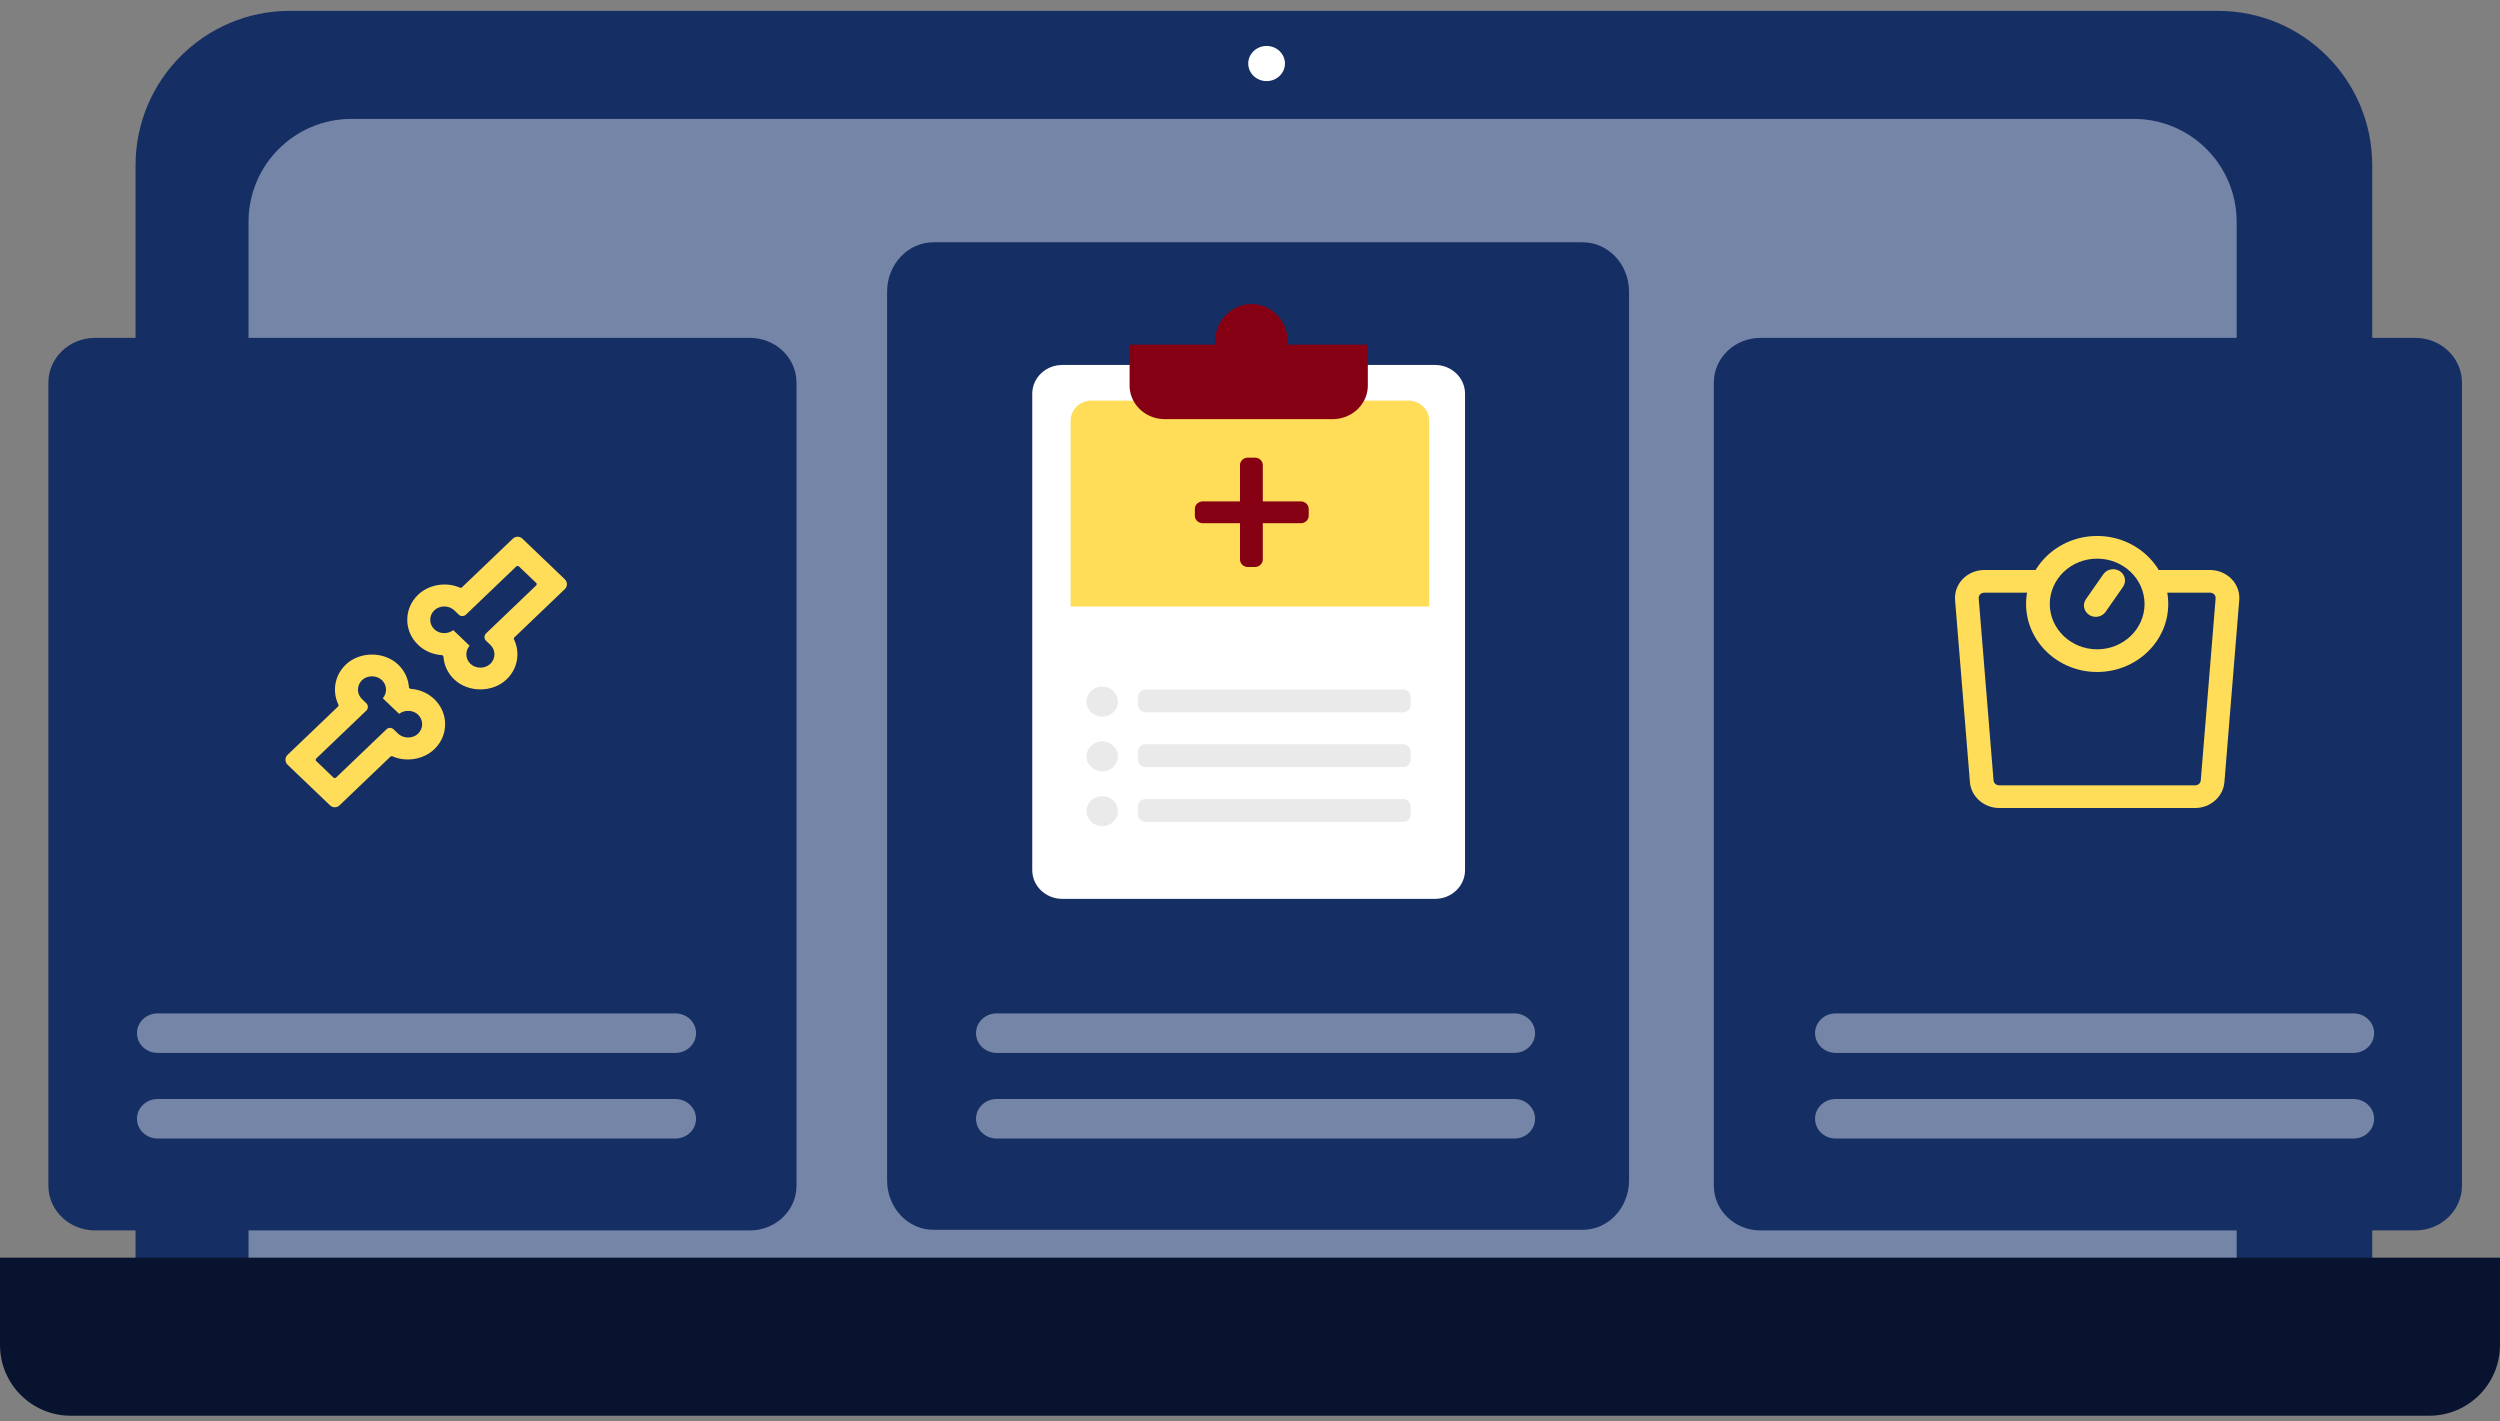
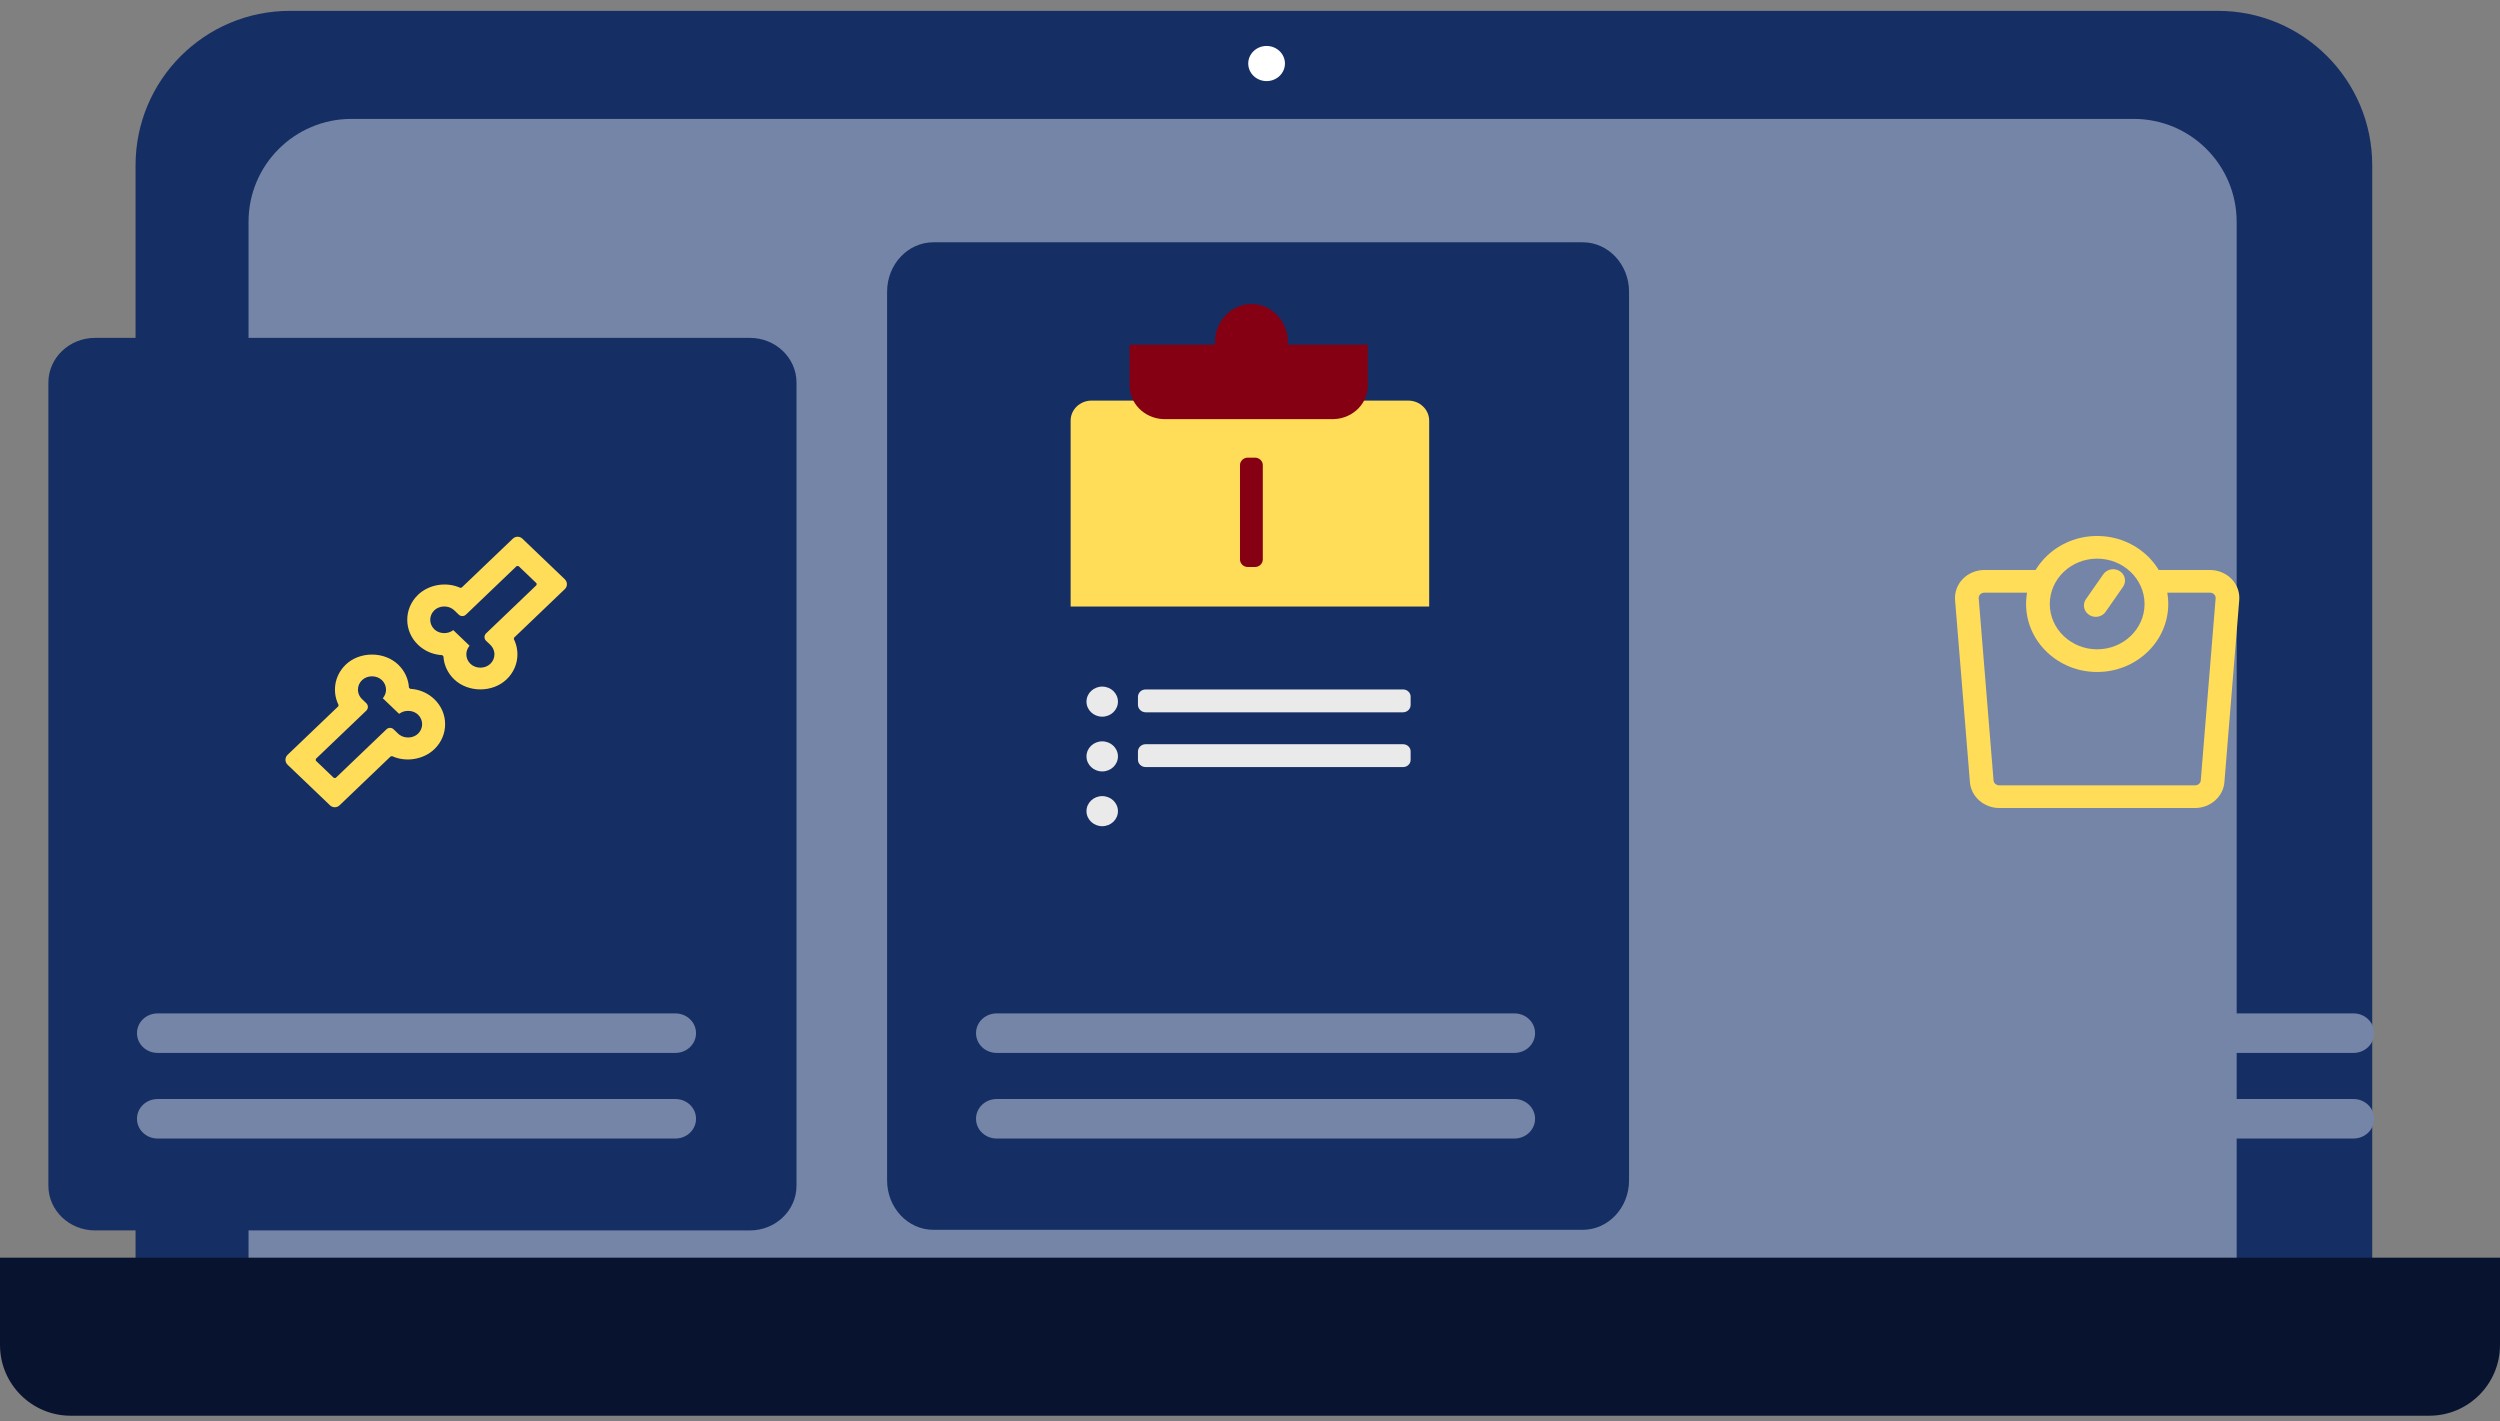
<svg xmlns="http://www.w3.org/2000/svg" width="146" height="83" viewBox="0 0 146 83" fill="none">
  <rect x="0" y="0" width="146" height="83" fill="#808080" stroke="none" />
  <path d="M7.917 9.648C7.917 4.669 11.953 0.634 16.931 0.634H129.524C134.502 0.634 138.538 4.669 138.538 9.648V73.852H7.917V9.648Z" fill="#152E63" />
  <path d="M14.514 12.954C14.514 9.635 17.204 6.944 20.523 6.944H124.612C127.931 6.944 130.621 9.635 130.621 12.954V75.104H14.514V12.954Z" fill="#7585A7" />
  <path d="M0 78.546C0 80.828 1.85 82.678 4.131 82.678H141.869C144.15 82.678 146 80.828 146 78.546V73.448H0V78.546Z" fill="#08142F" />
  <ellipse cx="73.969" cy="3.71" rx="1.072" ry="1.026" fill="white" />
  <path d="M92.432 14.15H54.511C53.017 14.15 51.807 15.442 51.807 17.036V68.935C51.807 70.529 53.017 71.821 54.511 71.821H92.432C93.925 71.821 95.136 70.529 95.136 68.935V17.036C95.136 15.442 93.925 14.15 92.432 14.15Z" fill="#152E63" />
  <path d="M88.445 59.183H58.203C57.538 59.183 57 59.698 57 60.333V60.34C57 60.975 57.538 61.49 58.203 61.49H88.445C89.11 61.49 89.648 60.975 89.648 60.34V60.333C89.648 59.698 89.11 59.183 88.445 59.183Z" fill="#7585A7" />
  <path d="M88.445 64.183H58.203C57.538 64.183 57 64.698 57 65.333V65.34C57 65.975 57.538 66.49 58.203 66.49H88.445C89.11 66.49 89.648 65.975 89.648 65.34V65.333C89.648 64.698 89.11 64.183 88.445 64.183Z" fill="#7585A7" />
-   <path d="M83.804 21.314H62.038C61.069 21.314 60.284 22.065 60.284 22.991V50.816C60.284 51.743 61.069 52.494 62.038 52.494H83.804C84.773 52.494 85.558 51.743 85.558 50.816V22.991C85.558 22.065 84.773 21.314 83.804 21.314Z" fill="white" />
  <path fill-rule="evenodd" clip-rule="evenodd" d="M66.906 40.264H81.94C82.06 40.264 82.175 40.31 82.258 40.393C82.342 40.476 82.386 40.588 82.381 40.703V41.151C82.386 41.267 82.342 41.379 82.259 41.464C82.176 41.548 82.061 41.597 81.94 41.599H66.906C66.784 41.597 66.669 41.548 66.584 41.464C66.5 41.38 66.454 41.267 66.456 41.151V40.703C66.454 40.587 66.5 40.475 66.585 40.393C66.669 40.31 66.785 40.264 66.906 40.264Z" fill="#EAEAEA" />
  <path d="M64.37 41.854C64.877 41.854 65.288 41.461 65.288 40.975C65.288 40.49 64.877 40.097 64.37 40.097C63.862 40.097 63.451 40.49 63.451 40.975C63.451 41.461 63.862 41.854 64.37 41.854Z" fill="#EAEAEA" />
  <path fill-rule="evenodd" clip-rule="evenodd" d="M66.906 43.462H81.94C82.06 43.462 82.175 43.509 82.258 43.592C82.342 43.675 82.386 43.786 82.381 43.901V44.358C82.386 44.473 82.342 44.585 82.258 44.668C82.175 44.751 82.06 44.797 81.94 44.797H66.906C66.785 44.797 66.669 44.751 66.585 44.668C66.5 44.586 66.454 44.474 66.456 44.358V43.901C66.454 43.785 66.5 43.674 66.585 43.591C66.669 43.508 66.785 43.462 66.906 43.462Z" fill="#EAEAEA" />
  <path d="M64.37 45.052C64.877 45.052 65.288 44.659 65.288 44.173C65.288 43.688 64.877 43.295 64.37 43.295C63.862 43.295 63.451 43.688 63.451 44.173C63.451 44.659 63.862 45.052 64.37 45.052Z" fill="#EAEAEA" />
-   <path fill-rule="evenodd" clip-rule="evenodd" d="M66.906 46.66H81.94C82.061 46.662 82.176 46.711 82.259 46.795C82.342 46.88 82.386 46.992 82.381 47.108V47.556C82.386 47.671 82.342 47.783 82.258 47.866C82.175 47.949 82.06 47.996 81.94 47.996H66.906C66.785 47.996 66.669 47.949 66.585 47.866C66.5 47.784 66.454 47.672 66.456 47.556V47.108C66.454 46.992 66.5 46.879 66.584 46.795C66.669 46.711 66.784 46.663 66.906 46.66Z" fill="#EAEAEA" />
  <path d="M64.37 48.25C64.877 48.25 65.288 47.857 65.288 47.372C65.288 46.886 64.877 46.493 64.37 46.493C63.862 46.493 63.451 46.886 63.451 47.372C63.451 47.857 63.862 48.25 64.37 48.25Z" fill="#EAEAEA" />
  <path d="M83.464 24.564V35.423H62.525V24.564C62.525 23.919 63.072 23.395 63.746 23.395H82.242C82.917 23.395 83.464 23.919 83.464 24.564Z" fill="#FFDD59" />
  <path d="M73.287 26.726H72.874C72.621 26.726 72.415 26.922 72.415 27.165V32.673C72.415 32.916 72.621 33.113 72.874 33.113H73.287C73.541 33.113 73.747 32.916 73.747 32.673V27.165C73.747 26.922 73.541 26.726 73.287 26.726Z" fill="#860014" />
-   <path fill-rule="evenodd" clip-rule="evenodd" d="M69.78 30.117V29.721C69.78 29.479 69.986 29.282 70.24 29.282H75.97C76.224 29.282 76.429 29.479 76.429 29.721V30.117C76.429 30.36 76.224 30.556 75.97 30.556H70.24C69.986 30.556 69.78 30.36 69.78 30.117Z" fill="#860014" />
  <path fill-rule="evenodd" clip-rule="evenodd" d="M65.949 20.127H79.881V22.438C79.922 23.521 79.039 24.433 77.906 24.476H67.942C66.809 24.433 65.926 23.521 65.968 22.438V20.127H65.949Z" fill="#860014" />
  <path d="M73.085 22.218C74.261 22.218 75.215 21.219 75.215 19.986C75.215 18.754 74.261 17.755 73.085 17.755C71.908 17.755 70.954 18.754 70.954 19.986C70.954 21.219 71.908 22.218 73.085 22.218Z" fill="#860014" />
  <path d="M43.79 19.732H5.553C4.047 19.732 2.826 20.9 2.826 22.341V69.249C2.826 70.689 4.047 71.857 5.553 71.857H43.79C45.296 71.857 46.516 70.689 46.516 69.249V22.341C46.516 20.9 45.296 19.732 43.79 19.732Z" fill="#152E63" />
  <path d="M39.445 59.183H9.203C8.538 59.183 8 59.698 8 60.333V60.34C8 60.975 8.538 61.49 9.203 61.49H39.445C40.11 61.49 40.648 60.975 40.648 60.34V60.333C40.648 59.698 40.11 59.183 39.445 59.183Z" fill="#7585A7" />
  <path d="M39.445 64.183H9.203C8.538 64.183 8 64.698 8 65.333V65.34C8 65.975 8.538 66.49 9.203 66.49H39.445C40.11 66.49 40.648 65.975 40.648 65.34V65.333C40.648 64.698 40.11 64.183 39.445 64.183Z" fill="#7585A7" />
-   <path d="M141.052 19.732H102.814C101.309 19.732 100.088 20.9 100.088 22.341V69.249C100.088 70.689 101.309 71.857 102.814 71.857H141.052C142.557 71.857 143.778 70.689 143.778 69.249V22.341C143.778 20.9 142.557 19.732 141.052 19.732Z" fill="#152E63" />
  <path d="M137.445 59.183H107.203C106.538 59.183 106 59.698 106 60.333V60.34C106 60.975 106.538 61.49 107.203 61.49H137.445C138.11 61.49 138.648 60.975 138.648 60.34V60.333C138.648 59.698 138.11 59.183 137.445 59.183Z" fill="#7585A7" />
  <path d="M137.445 64.183H107.203C106.538 64.183 106 64.698 106 65.333V65.34C106 65.975 106.538 66.49 107.203 66.49H137.445C138.11 66.49 138.648 65.975 138.648 65.34V65.333C138.648 64.698 138.11 64.183 137.445 64.183Z" fill="#7585A7" />
  <g clip-path="url(#clip0_2668_8034)">
    <g clip-path="url(#clip1_2668_8034)">
      <path d="M122.474 39.244C120.185 39.244 118.323 37.463 118.323 35.273C118.323 33.082 120.185 31.301 122.474 31.301C124.764 31.301 126.626 33.082 126.626 35.273C126.626 37.463 124.764 39.244 122.474 39.244ZM122.474 32.625C120.948 32.625 119.707 33.812 119.707 35.273C119.707 36.733 120.948 37.92 122.474 37.92C124.001 37.92 125.242 36.733 125.242 35.273C125.242 33.812 124.001 32.625 122.474 32.625ZM116.758 47.188C115.866 47.188 115.113 46.527 115.044 45.683L114.176 35.044C114.14 34.595 114.302 34.147 114.623 33.816C114.948 33.479 115.41 33.287 115.89 33.287H119.002C119.384 33.287 119.384 34.611 119.002 34.611H115.89C115.759 34.611 115.677 34.675 115.639 34.715C115.605 34.751 115.547 34.828 115.556 34.94L116.423 45.579C116.436 45.739 116.583 45.864 116.758 45.864H128.191C128.365 45.864 128.513 45.739 128.525 45.579L129.393 34.94C129.402 34.828 129.345 34.75 129.31 34.714C129.272 34.675 129.19 34.611 129.059 34.611C128.644 34.611 128.333 34.611 128.126 34.611C128.1 34.611 127.361 34.611 125.907 34.611C125.907 34.611 125.907 34.169 125.907 33.287H129.059C129.539 33.287 130.001 33.479 130.325 33.815C130.647 34.147 130.809 34.595 130.772 35.043L129.905 45.683C129.836 46.527 129.083 47.188 128.191 47.188H116.758ZM122.393 36.023C122.261 36.023 122.128 35.987 122.009 35.911C121.692 35.709 121.606 35.298 121.818 34.993L122.833 33.537C123.045 33.233 123.474 33.15 123.793 33.353C124.111 33.556 124.197 33.967 123.984 34.272L122.969 35.728C122.836 35.919 122.616 36.023 122.393 36.023Z" fill="#FFDD59" />
    </g>
  </g>
  <g clip-path="url(#clip2_2668_8034)">
    <path fill-rule="evenodd" clip-rule="evenodd" d="M26.526 39.676C27.342 40.456 28.769 40.456 29.584 39.676C29.993 39.286 30.218 38.766 30.218 38.213C30.218 37.953 30.168 37.699 30.071 37.461L30.008 37.321L30.022 37.24L32.984 34.406C33.149 34.249 33.149 33.986 32.984 33.828L30.505 31.456C30.35 31.308 30.107 31.308 29.952 31.456L26.963 34.314L26.878 34.328C26.076 33.962 25.05 34.127 24.416 34.733C23.573 35.539 23.573 36.852 24.416 37.658C24.758 37.985 25.194 38.189 25.667 38.247L25.826 38.261L25.896 38.328C25.925 38.839 26.147 39.313 26.526 39.676ZM27.475 38.768C27.32 38.62 27.234 38.423 27.234 38.213C27.234 38.034 27.297 37.864 27.412 37.725L27.425 37.713L26.47 36.798L26.456 36.809C26.164 37.029 25.727 37.029 25.435 36.81L25.365 36.751C25.046 36.444 25.046 35.946 25.366 35.641C25.654 35.365 26.141 35.345 26.457 35.582L26.526 35.641L26.794 35.897C26.91 36.008 27.092 36.008 27.208 35.897L30.175 33.057L30.281 33.057L31.336 34.066L31.336 34.167L28.387 36.989C28.264 37.107 28.264 37.304 28.387 37.422L28.635 37.659C28.768 37.786 28.849 37.949 28.87 38.124L28.875 38.213C28.875 38.423 28.789 38.62 28.635 38.768C28.324 39.066 27.786 39.066 27.475 38.768ZM23.253 38.812C22.436 38.032 21.01 38.032 20.194 38.812C19.786 39.203 19.561 39.722 19.561 40.275C19.561 40.535 19.611 40.79 19.707 41.027L19.771 41.167L19.757 41.248L16.794 44.082C16.63 44.239 16.63 44.502 16.794 44.66L19.274 47.032C19.428 47.181 19.672 47.181 19.827 47.033L22.816 44.174L22.901 44.16C23.702 44.526 24.729 44.362 25.363 43.755C26.206 42.949 26.206 41.636 25.363 40.83C25.02 40.503 24.584 40.299 24.112 40.241L23.953 40.227L23.883 40.16C23.853 39.649 23.632 39.175 23.253 38.812ZM22.304 39.72C22.459 39.868 22.544 40.066 22.544 40.275C22.544 40.455 22.482 40.625 22.367 40.763L22.353 40.776L23.309 41.69L23.323 41.679C23.614 41.46 24.051 41.46 24.344 41.678L24.413 41.737C24.733 42.044 24.733 42.543 24.413 42.848C24.124 43.124 23.638 43.143 23.322 42.906L23.252 42.847L22.985 42.591C22.869 42.48 22.686 42.48 22.57 42.591L19.603 45.431L19.498 45.431L18.443 44.422L18.442 44.321L21.392 41.5C21.515 41.382 21.515 41.184 21.391 41.066L21.143 40.829C21.011 40.702 20.93 40.54 20.909 40.364L20.904 40.275C20.904 40.066 20.989 39.868 21.144 39.72C21.454 39.422 21.993 39.422 22.304 39.72Z" fill="#FFDD59" />
  </g>
  <defs>
    <clipPath id="clip0_2668_8034">
      <rect width="16.607" height="15.887" fill="white" transform="translate(114.171 31.301)" />
    </clipPath>
    <clipPath id="clip1_2668_8034">
      <rect width="16.607" height="15.887" fill="white" transform="translate(114.171 31.301)" />
    </clipPath>
    <clipPath id="clip2_2668_8034">
      <rect width="16.607" height="15.887" fill="white" transform="translate(16.606 31.301)" />
    </clipPath>
  </defs>
</svg>